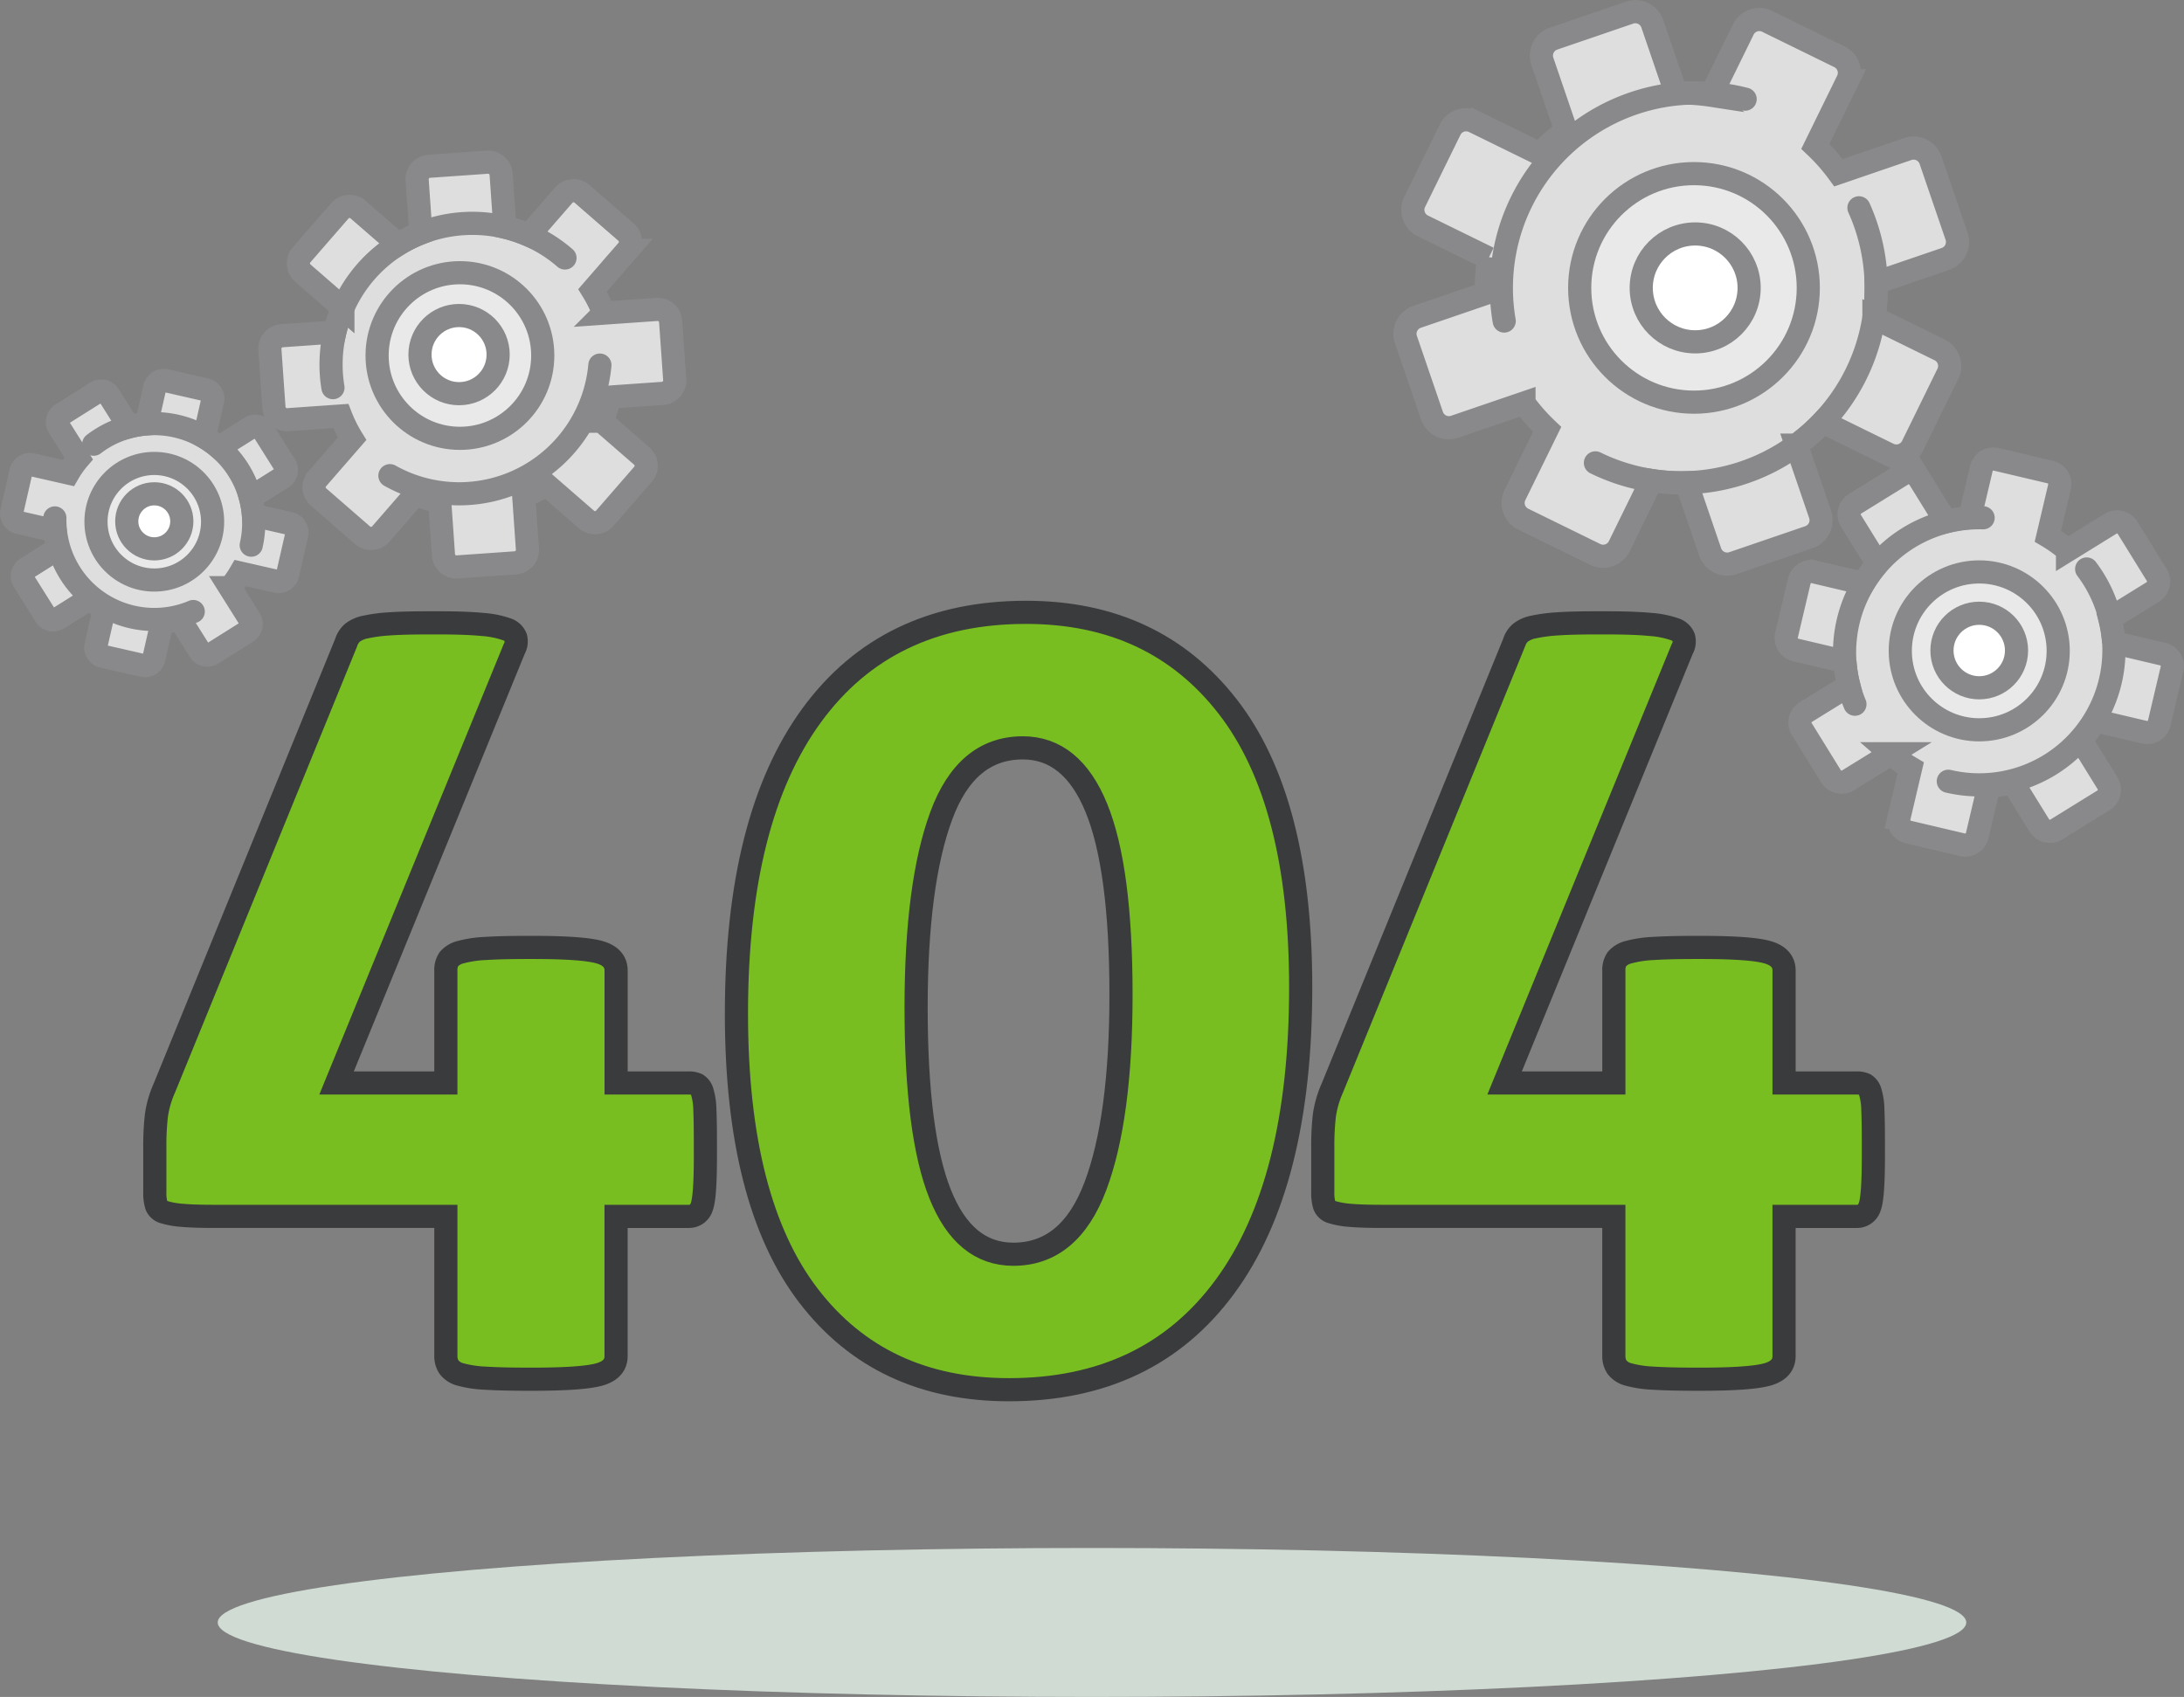
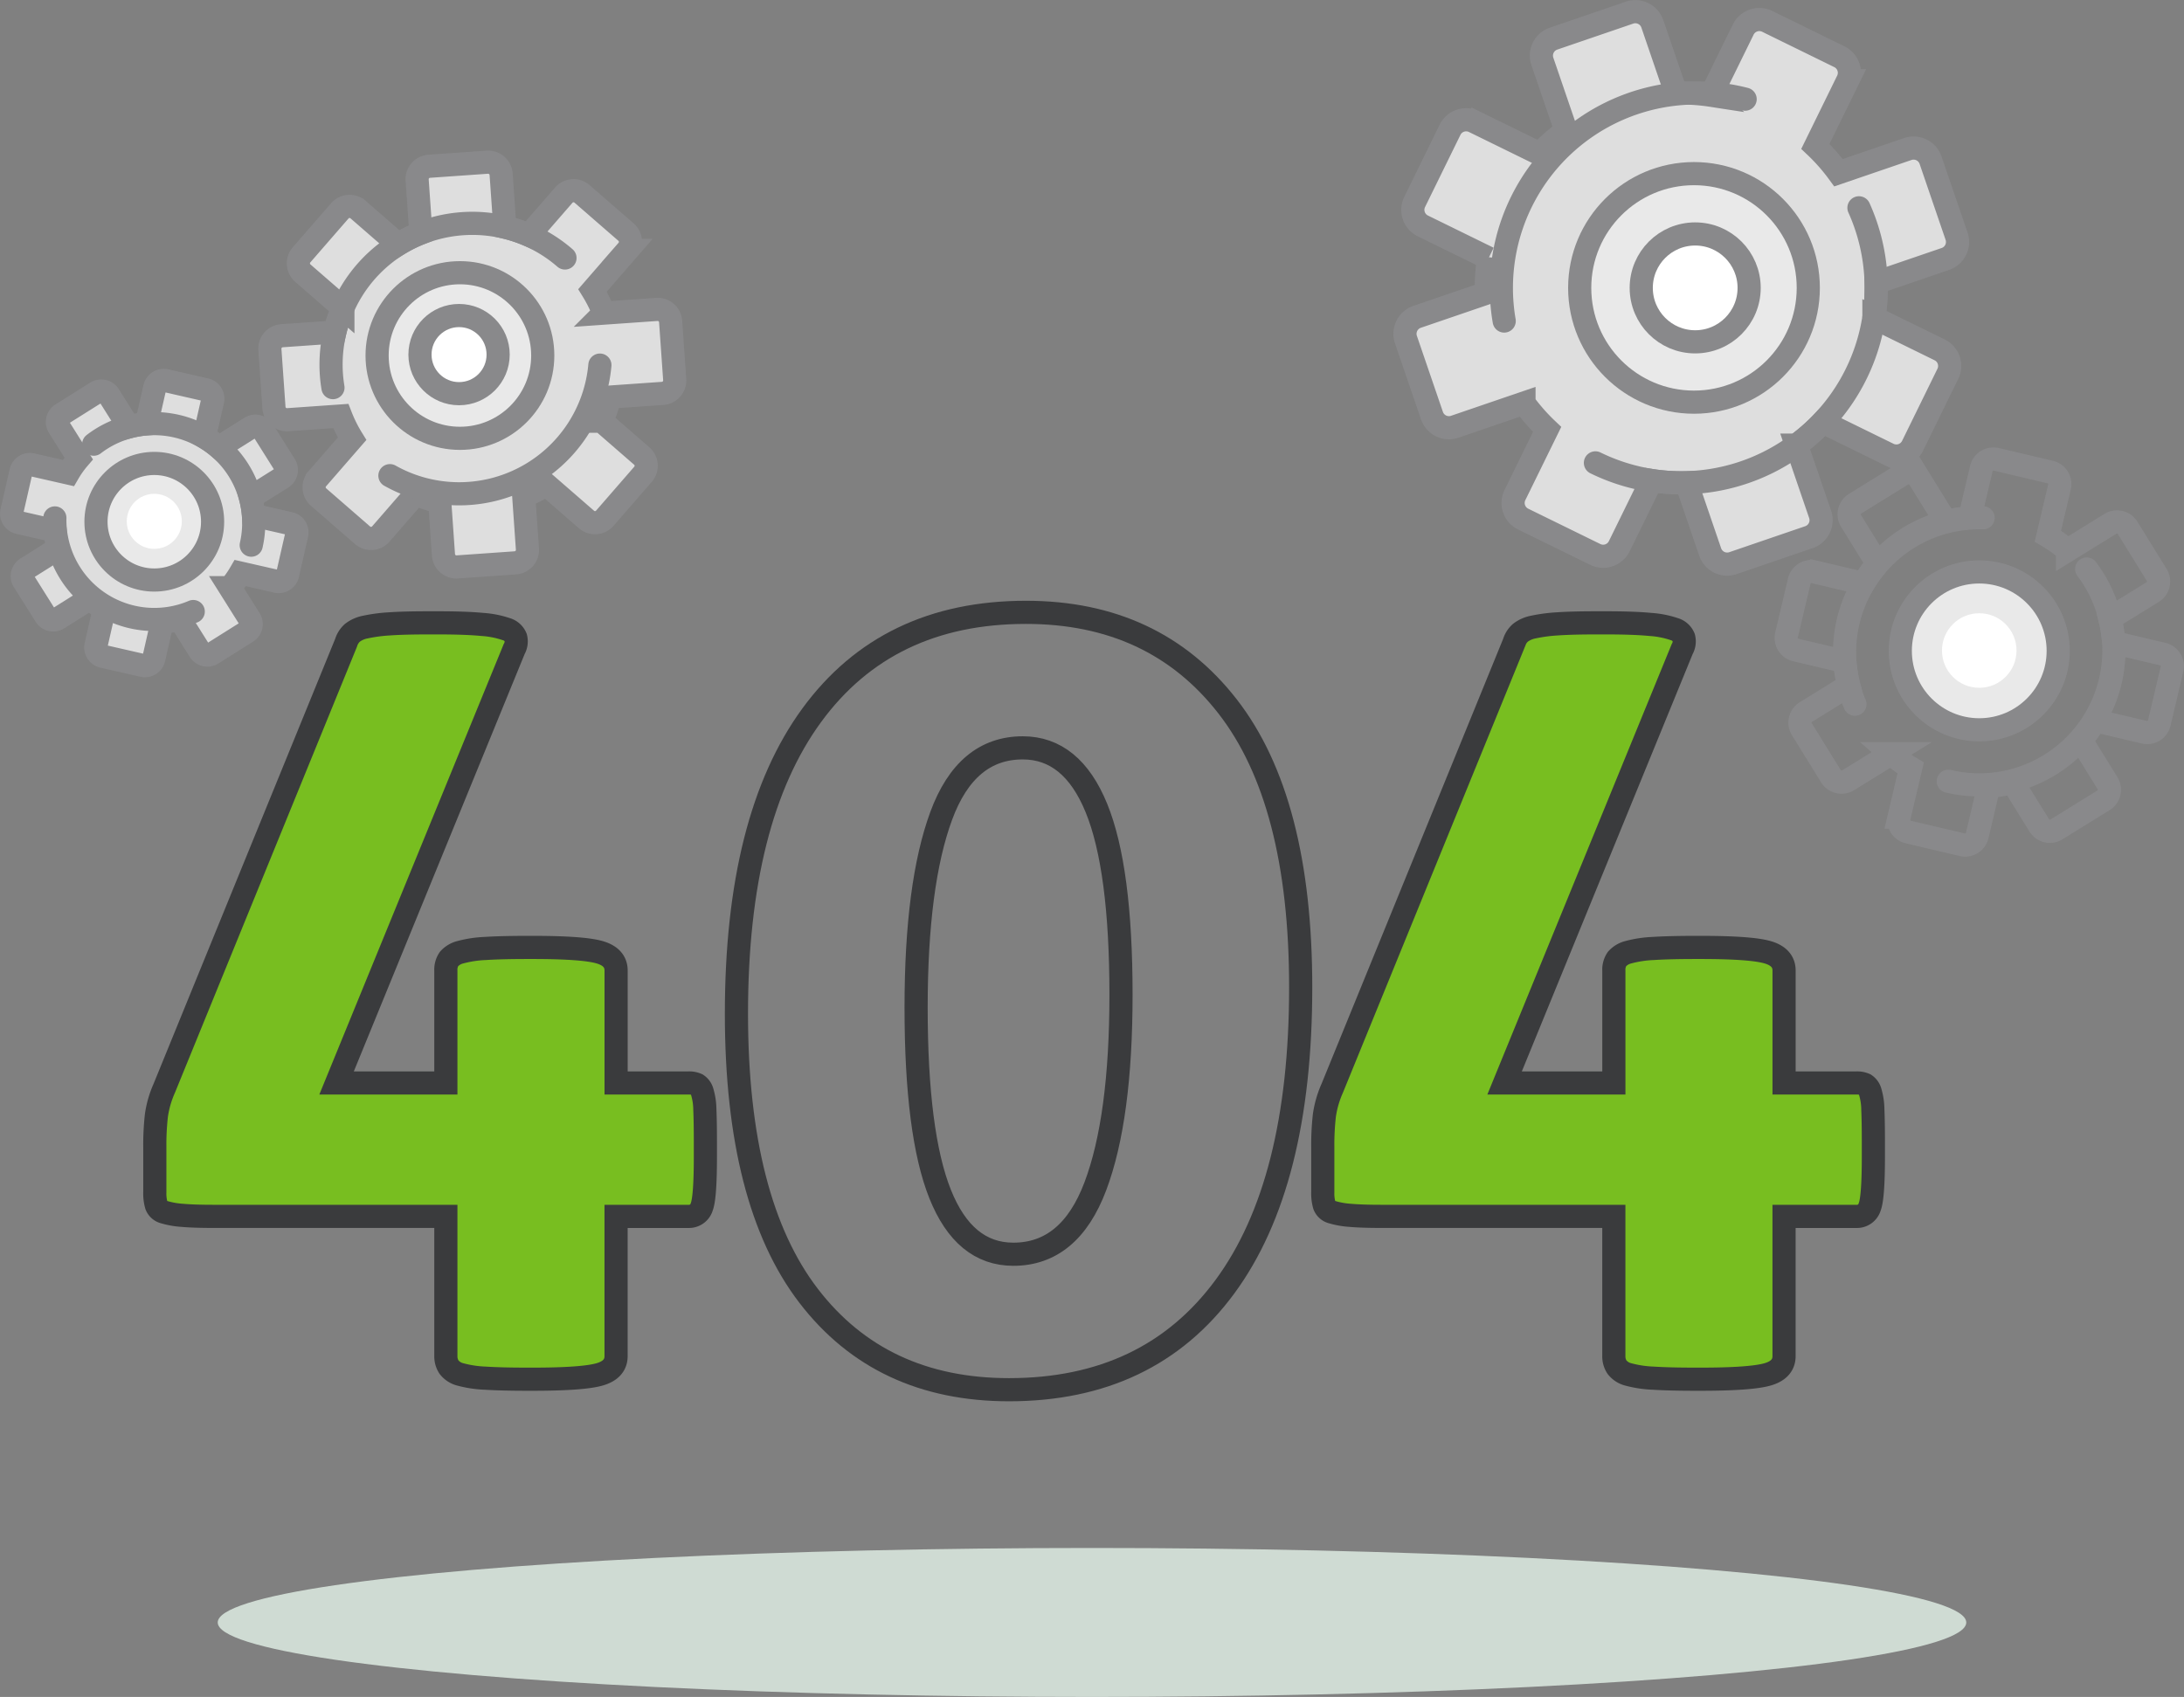
<svg xmlns="http://www.w3.org/2000/svg" width="471.597" height="366.518" viewBox="0 0 471.597 366.518">
  <rect x="0" y="0" width="471.597" height="366.518" fill="#808080" stroke="none" />
  <g id="Illustration" transform="translate(-476.299 -172.596)">
    <g id="Group_1332" data-name="Group 1332" transform="translate(478.809 175.113)">
      <path id="Path_784" data-name="Path 784" d="M1225.232,248.167l-14.185-6.955a41.752,41.752,0,0,0,.465-7.555l14.96-5.12a3.879,3.879,0,0,0,2.415-4.92l-5.615-16.41a3.882,3.882,0,0,0-4.925-2.415l-14.955,5.12a41.627,41.627,0,0,0-5-5.685l6.955-14.185a3.87,3.87,0,0,0-1.775-5.185L1188,177.222a3.87,3.87,0,0,0-5.185,1.775l-6.955,14.185a41.737,41.737,0,0,0-7.555-.465l-5.115-14.96a3.879,3.879,0,0,0-4.92-2.415l-16.41,5.615a3.879,3.879,0,0,0-2.415,4.92l5.115,14.96a41.632,41.632,0,0,0-5.685,4.995l-14.185-6.955a3.87,3.87,0,0,0-5.185,1.775l-7.635,15.575a3.87,3.87,0,0,0,1.775,5.185l14.185,6.955a41.752,41.752,0,0,0-.465,7.555l-14.96,5.12a3.882,3.882,0,0,0-2.415,4.925l5.615,16.41a3.879,3.879,0,0,0,4.92,2.415l14.96-5.115a41.641,41.641,0,0,0,4.995,5.685l-6.955,14.185a3.874,3.874,0,0,0,1.775,5.185l15.575,7.635a3.874,3.874,0,0,0,5.185-1.775l6.955-14.185a41.735,41.735,0,0,0,7.555.465l5.115,14.96a3.882,3.882,0,0,0,4.925,2.415l16.41-5.615a3.882,3.882,0,0,0,2.415-4.925l-5.115-14.96a41.635,41.635,0,0,0,5.685-4.995l14.185,6.955a3.87,3.87,0,0,0,5.185-1.775l7.635-15.575A3.882,3.882,0,0,0,1225.232,248.167Z" transform="translate(-808.913 -175.123)" fill="#dedede" />
      <circle id="Ellipse_4" data-name="Ellipse 4" cx="24.68" cy="24.68" r="24.68" transform="translate(338.598 34.983)" fill="#e9e9e9" />
      <circle id="Ellipse_5" data-name="Ellipse 5" cx="11.65" cy="11.65" r="11.65" transform="translate(351.887 48.013)" fill="#fff" />
      <path id="Path_785" data-name="Path 785" d="M1225.232,248.157l-14.185-6.955a42.255,42.255,0,0,0,.475-7.56l14.955-5.115a3.879,3.879,0,0,0,2.415-4.92l-5.615-16.41a3.879,3.879,0,0,0-4.92-2.415L1203.4,209.9a41.972,41.972,0,0,0-5-5.685l6.955-14.185a3.874,3.874,0,0,0-1.775-5.185l-15.575-7.635a3.874,3.874,0,0,0-5.185,1.775l-6.955,14.185a42.234,42.234,0,0,0-7.555-.475l-5.115-14.955a3.879,3.879,0,0,0-4.92-2.415l-16.41,5.615a3.879,3.879,0,0,0-2.415,4.92l5.115,14.955a41.964,41.964,0,0,0-5.685,5l-14.185-6.955a3.874,3.874,0,0,0-5.185,1.775l-7.635,15.575a3.87,3.87,0,0,0,1.775,5.185l14.185,6.955a42.254,42.254,0,0,0-.475,7.56l-14.955,5.115a3.879,3.879,0,0,0-2.415,4.92l5.615,16.41a3.879,3.879,0,0,0,4.92,2.415l14.955-5.115a41.964,41.964,0,0,0,5,5.685l-6.955,14.185a3.874,3.874,0,0,0,1.775,5.185l15.575,7.635a3.874,3.874,0,0,0,5.185-1.775l6.955-14.185a42.24,42.24,0,0,0,7.555.475l5.115,14.955a3.879,3.879,0,0,0,4.92,2.415l16.41-5.615a3.879,3.879,0,0,0,2.415-4.92l-5.115-14.955a41.976,41.976,0,0,0,5.685-5l14.185,6.955a3.874,3.874,0,0,0,5.185-1.775l7.635-15.575A3.871,3.871,0,0,0,1225.232,248.157Z" transform="translate(-808.913 -175.113)" fill="none" stroke="#89898b" stroke-width="5" />
      <circle id="Ellipse_6" data-name="Ellipse 6" cx="24.68" cy="24.68" r="24.68" transform="translate(338.598 34.983)" fill="none" stroke="#89898b" stroke-width="5" />
      <circle id="Ellipse_7" data-name="Ellipse 7" cx="11.65" cy="11.65" r="11.65" transform="translate(351.887 48.013)" fill="none" stroke="#89898b" stroke-width="5" />
      <path id="Path_786" data-name="Path 786" d="M1145.5,259.491a42.111,42.111,0,0,1,52.025-47.92" transform="translate(-823.204 -192.673)" fill="none" stroke="#89898b" stroke-linecap="round" stroke-linejoin="round" stroke-width="5" />
      <path id="Path_787" data-name="Path 787" d="M1248.935,259.85a42.091,42.091,0,0,1-56.905,55.09" transform="translate(-850.036 -217.482)" fill="none" stroke="#89898b" stroke-linecap="round" stroke-linejoin="round" stroke-width="5" />
-       <path id="Path_788" data-name="Path 788" d="M1354.978,433.238l2.75-11.66a2.675,2.675,0,0,0-1.99-3.22l-10.625-2.505a29.159,29.159,0,0,0-.845-5.16l9.29-5.745a2.674,2.674,0,0,0,.87-3.685l-6.3-10.19a2.679,2.679,0,0,0-3.685-.87l-9.29,5.745a29.158,29.158,0,0,0-4.24-3.065l2.505-10.625a2.675,2.675,0,0,0-1.99-3.22l-11.66-2.75a2.675,2.675,0,0,0-3.22,1.99l-2.505,10.625a29.164,29.164,0,0,0-5.16.845l-5.745-9.29a2.679,2.679,0,0,0-3.685-.87l-10.19,6.3a2.679,2.679,0,0,0-.87,3.685l5.745,9.29a29.175,29.175,0,0,0-3.065,4.24l-10.625-2.505a2.675,2.675,0,0,0-3.22,1.99l-2.75,11.66a2.675,2.675,0,0,0,1.99,3.22l10.625,2.505a29.17,29.17,0,0,0,.845,5.16l-9.29,5.745a2.674,2.674,0,0,0-.87,3.685l6.3,10.19a2.679,2.679,0,0,0,3.685.87l9.29-5.745a29.167,29.167,0,0,0,4.24,3.065l-2.5,10.625a2.675,2.675,0,0,0,1.99,3.22l11.66,2.75a2.675,2.675,0,0,0,3.22-1.99l2.505-10.625a29.165,29.165,0,0,0,5.16-.845l5.745,9.29a2.679,2.679,0,0,0,3.685.87l10.19-6.3a2.679,2.679,0,0,0,.87-3.685l-5.745-9.29a29.166,29.166,0,0,0,3.065-4.24l10.625,2.505A2.677,2.677,0,0,0,1354.978,433.238Z" transform="translate(-891.224 -279.591)" fill="#dedede" />
      <circle id="Ellipse_8" data-name="Ellipse 8" cx="17.05" cy="17.05" r="17.05" transform="translate(407.824 121.01)" fill="#e9e9e9" />
      <circle id="Ellipse_9" data-name="Ellipse 9" cx="8.05" cy="8.05" r="8.05" transform="translate(416.824 129.934)" fill="#fff" />
      <path id="Path_789" data-name="Path 789" d="M1355.743,418.348l-10.625-2.505a29.208,29.208,0,0,0-.84-5.165l9.285-5.74a2.678,2.678,0,0,0,.87-3.685l-6.3-10.19a2.679,2.679,0,0,0-3.685-.87l-9.285,5.74a29.028,29.028,0,0,0-4.24-3.06l2.505-10.625a2.675,2.675,0,0,0-1.99-3.22l-11.66-2.75a2.675,2.675,0,0,0-3.22,1.99l-2.505,10.625a29.214,29.214,0,0,0-5.165.84l-5.74-9.285a2.679,2.679,0,0,0-3.685-.87l-10.19,6.3a2.679,2.679,0,0,0-.87,3.685l5.74,9.285a29.03,29.03,0,0,0-3.06,4.24l-10.625-2.505a2.675,2.675,0,0,0-3.22,1.99l-2.75,11.66a2.675,2.675,0,0,0,1.99,3.22l10.625,2.505a29.207,29.207,0,0,0,.84,5.165l-9.285,5.74a2.674,2.674,0,0,0-.87,3.685l6.3,10.19a2.679,2.679,0,0,0,3.685.87l9.285-5.74a29.033,29.033,0,0,0,4.24,3.06l-2.505,10.625a2.675,2.675,0,0,0,1.99,3.22l11.66,2.75a2.675,2.675,0,0,0,3.22-1.99l2.5-10.625a29.21,29.21,0,0,0,5.165-.84l5.74,9.285a2.679,2.679,0,0,0,3.685.87l10.19-6.3a2.679,2.679,0,0,0,.87-3.685l-5.74-9.285a29.031,29.031,0,0,0,3.06-4.24l10.625,2.505a2.675,2.675,0,0,0,3.22-1.99l2.75-11.66A2.677,2.677,0,0,0,1355.743,418.348Z" transform="translate(-891.229 -279.586)" fill="none" stroke="#89898b" stroke-width="5" />
      <circle id="Ellipse_10" data-name="Ellipse 10" cx="17.05" cy="17.05" r="17.05" transform="translate(407.824 121.01)" fill="none" stroke="#89898b" stroke-width="5" />
-       <circle id="Ellipse_11" data-name="Ellipse 11" cx="8.05" cy="8.05" r="8.05" transform="translate(416.824 129.934)" fill="none" stroke="#89898b" stroke-width="5" />
      <path id="Path_790" data-name="Path 790" d="M1301.856,441.7a29.089,29.089,0,0,1,27.68-40.265" transform="translate(-903.827 -292.119)" fill="none" stroke="#89898b" stroke-linecap="round" stroke-linejoin="round" stroke-width="5" />
      <path id="Path_791" data-name="Path 791" d="M1374.305,424.52a29.081,29.081,0,0,1-29.875,45.845" transform="translate(-926.236 -304.142)" fill="none" stroke="#89898b" stroke-linecap="round" stroke-linejoin="round" stroke-width="5" />
      <path id="Path_792" data-name="Path 792" d="M605.423,250.653l-8.245,9.485a2.8,2.8,0,0,0,.28,3.96l8.64,7.51a30.123,30.123,0,0,0-1.73,5.205l-11.43.8a2.807,2.807,0,0,0-2.605,3l.88,12.535a2.81,2.81,0,0,0,3,2.6l11.43-.8a30.133,30.133,0,0,0,2.44,4.91l-7.51,8.64a2.8,2.8,0,0,0,.28,3.96l9.485,8.245a2.8,2.8,0,0,0,3.96-.28l7.51-8.64a30.115,30.115,0,0,0,5.2,1.73l.8,11.43a2.807,2.807,0,0,0,3,2.605l12.535-.88a2.807,2.807,0,0,0,2.605-3l-.8-11.43a30.135,30.135,0,0,0,4.91-2.44l8.64,7.51a2.811,2.811,0,0,0,3.965-.28l8.245-9.485a2.8,2.8,0,0,0-.28-3.96l-8.64-7.51a30.118,30.118,0,0,0,1.73-5.2l11.43-.8a2.807,2.807,0,0,0,2.6-3l-.88-12.535a2.81,2.81,0,0,0-3-2.605l-11.43.8a30.133,30.133,0,0,0-2.44-4.91l7.51-8.64a2.8,2.8,0,0,0-.28-3.96l-9.485-8.245a2.8,2.8,0,0,0-3.96.28l-7.51,8.64a30.115,30.115,0,0,0-5.2-1.73l-.8-11.43a2.807,2.807,0,0,0-3-2.6l-12.535.88a2.81,2.81,0,0,0-2.605,3l.8,11.43a30.135,30.135,0,0,0-4.91,2.44l-8.64-7.51A2.815,2.815,0,0,0,605.423,250.653Z" transform="translate(-534.567 -207.619)" fill="#dedede" />
      <circle id="Ellipse_12" data-name="Ellipse 12" cx="17.885" cy="17.885" r="17.885" transform="translate(78.918 56.384)" fill="#e9e9e9" />
      <circle id="Ellipse_13" data-name="Ellipse 13" cx="8.44" cy="8.44" r="8.44" transform="translate(88.175 65.632)" fill="#fff" />
      <path id="Path_793" data-name="Path 793" d="M597.458,264.108l8.64,7.51a30.138,30.138,0,0,0-1.735,5.2l-11.425.8a2.81,2.81,0,0,0-2.605,3l.88,12.535a2.81,2.81,0,0,0,3,2.605l11.425-.8a30.159,30.159,0,0,0,2.445,4.91l-7.51,8.64a2.8,2.8,0,0,0,.28,3.96l9.485,8.245a2.8,2.8,0,0,0,3.96-.28l7.51-8.64a30.137,30.137,0,0,0,5.205,1.735l.8,11.425a2.81,2.81,0,0,0,3,2.6l12.535-.88a2.81,2.81,0,0,0,2.6-3l-.8-11.425a30.161,30.161,0,0,0,4.91-2.445l8.64,7.51a2.8,2.8,0,0,0,3.96-.28l8.245-9.485a2.8,2.8,0,0,0-.28-3.96l-8.64-7.51a30.137,30.137,0,0,0,1.735-5.205l11.425-.8a2.807,2.807,0,0,0,2.605-3l-.88-12.535a2.81,2.81,0,0,0-3-2.6l-11.425.8a30.159,30.159,0,0,0-2.445-4.91l7.51-8.64a2.8,2.8,0,0,0-.28-3.96l-9.485-8.245a2.8,2.8,0,0,0-3.96.28l-7.51,8.64a30.141,30.141,0,0,0-5.205-1.735l-.8-11.425a2.81,2.81,0,0,0-3-2.605l-12.535.88a2.81,2.81,0,0,0-2.6,3l.8,11.425a30.156,30.156,0,0,0-4.91,2.445l-8.64-7.51a2.8,2.8,0,0,0-3.96.28l-8.245,9.485A2.81,2.81,0,0,0,597.458,264.108Z" transform="translate(-534.567 -207.624)" fill="none" stroke="#89898b" stroke-width="5" />
      <circle id="Ellipse_14" data-name="Ellipse 14" cx="17.885" cy="17.885" r="17.885" transform="translate(78.918 56.384)" fill="none" stroke="#89898b" stroke-width="5" />
      <circle id="Ellipse_15" data-name="Ellipse 15" cx="8.44" cy="8.44" r="8.44" transform="translate(88.175 65.632)" fill="none" stroke="#89898b" stroke-width="5" />
      <path id="Path_794" data-name="Path 794" d="M693.19,332.97a30.508,30.508,0,0,1-45.34,23.88" transform="translate(-566.164 -256.631)" fill="none" stroke="#89898b" stroke-linecap="round" stroke-linejoin="round" stroke-width="5" />
      <path id="Path_795" data-name="Path 795" d="M617.172,302.047a30.5,30.5,0,0,1,50.1-28" transform="translate(-547.786 -220.844)" fill="none" stroke="#89898b" stroke-linecap="round" stroke-linejoin="round" stroke-width="5" />
      <path id="Path_796" data-name="Path 796" d="M509.724,341.931l-1.79,7.855a21.026,21.026,0,0,0-3.8.655l-4.29-6.83a1.971,1.971,0,0,0-2.725-.62l-7.49,4.71a1.971,1.971,0,0,0-.62,2.725l4.29,6.83a21.42,21.42,0,0,0-2.24,3.145l-7.86-1.79a1.973,1.973,0,0,0-2.365,1.49l-1.97,8.625a1.973,1.973,0,0,0,1.49,2.365l7.86,1.79a21.023,21.023,0,0,0,.655,3.8l-6.83,4.29a1.971,1.971,0,0,0-.62,2.725l4.71,7.49a1.971,1.971,0,0,0,2.725.62l6.83-4.29a21.694,21.694,0,0,0,3.145,2.24l-1.79,7.86a1.98,1.98,0,0,0,1.49,2.37l8.625,1.965a1.973,1.973,0,0,0,2.365-1.49l1.79-7.86a21.023,21.023,0,0,0,3.8-.655l4.29,6.83a1.971,1.971,0,0,0,2.725.62l7.49-4.71a1.971,1.971,0,0,0,.62-2.725l-4.29-6.83a21.417,21.417,0,0,0,2.24-3.145l7.855,1.79a1.98,1.98,0,0,0,2.37-1.49l1.97-8.625a1.98,1.98,0,0,0-1.49-2.37l-7.86-1.79a21.025,21.025,0,0,0-.655-3.8l6.83-4.29a1.971,1.971,0,0,0,.62-2.725l-4.71-7.49a1.971,1.971,0,0,0-2.725-.62l-6.83,4.29a21.422,21.422,0,0,0-3.145-2.24l1.79-7.86a1.98,1.98,0,0,0-1.49-2.37l-8.625-1.97A2,2,0,0,0,509.724,341.931Z" transform="translate(-478.809 -260.751)" fill="#dedede" />
      <circle id="Ellipse_16" data-name="Ellipse 16" cx="12.59" cy="12.59" r="12.59" transform="translate(18.216 97.579)" fill="#e9e9e9" />
      <circle id="Ellipse_17" data-name="Ellipse 17" cx="5.945" cy="5.945" r="5.945" transform="translate(24.861 104.136)" fill="#fff" />
      <path id="Path_797" data-name="Path 797" d="M509.724,341.941l-1.79,7.855a21.147,21.147,0,0,0-3.81.65l-4.29-6.825a1.971,1.971,0,0,0-2.725-.62l-7.49,4.71a1.971,1.971,0,0,0-.62,2.725l4.29,6.825a21.333,21.333,0,0,0-2.235,3.15l-7.855-1.79a1.98,1.98,0,0,0-2.37,1.49l-1.97,8.625a1.98,1.98,0,0,0,1.49,2.37l7.855,1.79a21.148,21.148,0,0,0,.65,3.81L482.029,381a1.971,1.971,0,0,0-.62,2.725l4.71,7.49a1.971,1.971,0,0,0,2.725.62l6.825-4.29a20.968,20.968,0,0,0,3.15,2.235l-1.79,7.855a1.98,1.98,0,0,0,1.49,2.37l8.625,1.97a1.98,1.98,0,0,0,2.37-1.49l1.79-7.855a21.148,21.148,0,0,0,3.81-.65l4.29,6.825a1.971,1.971,0,0,0,2.725.62l7.49-4.71a1.971,1.971,0,0,0,.62-2.725l-4.29-6.825a21.333,21.333,0,0,0,2.235-3.15l7.855,1.79a1.98,1.98,0,0,0,2.37-1.49l1.97-8.625a1.98,1.98,0,0,0-1.49-2.37l-7.855-1.79a21.142,21.142,0,0,0-.65-3.81l6.825-4.29a1.971,1.971,0,0,0,.62-2.725l-4.71-7.49a1.971,1.971,0,0,0-2.725-.62l-6.825,4.29a21.327,21.327,0,0,0-3.15-2.235l1.79-7.855a1.98,1.98,0,0,0-1.49-2.37l-8.625-1.97A1.984,1.984,0,0,0,509.724,341.941Z" transform="translate(-478.809 -260.761)" fill="none" stroke="#89898b" stroke-width="5" />
      <circle id="Ellipse_18" data-name="Ellipse 18" cx="12.59" cy="12.59" r="12.59" transform="translate(18.216 97.579)" fill="none" stroke="#89898b" stroke-width="5" />
-       <circle id="Ellipse_19" data-name="Ellipse 19" cx="5.945" cy="5.945" r="5.945" transform="translate(24.861 104.136)" fill="none" stroke="#89898b" stroke-width="5" />
      <path id="Path_798" data-name="Path 798" d="M527.355,421.32a21.479,21.479,0,0,1-29.88-20.22" transform="translate(-488.139 -291.752)" fill="none" stroke="#89898b" stroke-linecap="round" stroke-linejoin="round" stroke-width="5" />
      <path id="Path_799" data-name="Path 799" d="M514.26,363.513a21.475,21.475,0,0,1,34.015,21.81" transform="translate(-496.534 -270.093)" fill="none" stroke="#89898b" stroke-linecap="round" stroke-linejoin="round" stroke-width="5" />
      <g id="Group_1329" data-name="Group 1329" transform="translate(30.916 129.739)">
        <g id="Group_1328" data-name="Group 1328">
          <path id="Path_800" data-name="Path 800" d="M601.9,454.22q5.895,0,9.415.34a20.154,20.154,0,0,1,5.22,1.02,3.107,3.107,0,0,1,2.04,1.815,3.339,3.339,0,0,1-.34,2.495L579.89,553.6h23.6V529.32a4.106,4.106,0,0,1,.68-2.495,4.865,4.865,0,0,1,2.495-1.475,24.587,24.587,0,0,1,5.33-.8q3.518-.225,9.19-.225h1.14q10.657,0,14.295,1.02c2.415.68,3.63,2.005,3.63,3.97V553.6H655.9a4.123,4.123,0,0,1,1.815.34,2.715,2.715,0,0,1,1.135,1.59,14.019,14.019,0,0,1,.565,3.86q.113,2.61.115,6.92v3.175q0,8.85-.795,10.89a2.856,2.856,0,0,1-2.835,2.04H640.245V612.59q0,2.955-3.63,3.97t-14.295,1.02h-1.135q-5.67,0-9.19-.225a23.925,23.925,0,0,1-5.33-.795,4.466,4.466,0,0,1-2.495-1.59,4.186,4.186,0,0,1-.68-2.385V582.41H553.345q-4.312,0-6.8-.225a17.765,17.765,0,0,1-3.86-.68,2.416,2.416,0,0,1-1.7-1.475,9.221,9.221,0,0,1-.34-2.835V567.44a56.785,56.785,0,0,1,.34-6.805,22.119,22.119,0,0,1,1.7-5.9l39.255-96.205a4.774,4.774,0,0,1,1.36-2.155,6.646,6.646,0,0,1,2.835-1.25,33.726,33.726,0,0,1,5.105-.68q3.18-.225,8.395-.225h2.27Z" transform="translate(-540.64 -451.95)" fill="#78be20" />
-           <path id="Path_801" data-name="Path 801" d="M869.07,449.68q27.727,0,43.53,20.3t15.8,60.7q0,42.435-16.37,64.665T865.435,617.58q-27.743,0-43.305-20.3t-15.57-60.92q0-42.2,16.25-64.44T869.07,449.68Zm-.685,29.27q-12.2,0-17.61,14.69t-5.42,41.35q0,27.345,5.19,40.335t15.8,12.995q12.188,0,17.72-14.69t5.535-41.35q0-27.337-5.31-40.335T868.385,478.95Z" transform="translate(-680.965 -449.68)" fill="#78be20" />
          <path id="Path_802" data-name="Path 802" d="M1135.555,454.22q5.9,0,9.415.34a20.153,20.153,0,0,1,5.22,1.02,3.106,3.106,0,0,1,2.04,1.815,3.338,3.338,0,0,1-.34,2.495l-38.345,93.71h23.595V529.32a4.106,4.106,0,0,1,.68-2.495,4.865,4.865,0,0,1,2.495-1.475,24.639,24.639,0,0,1,5.33-.8q3.517-.225,9.19-.225h1.135q10.657,0,14.295,1.02c2.415.68,3.63,2.005,3.63,3.97V553.6h15.655a4.122,4.122,0,0,1,1.815.34,2.714,2.714,0,0,1,1.135,1.59,14.018,14.018,0,0,1,.565,3.86q.113,2.61.115,6.92v3.175q0,8.85-.8,10.89a2.856,2.856,0,0,1-2.835,2.04h-15.655V612.59q0,2.955-3.63,3.97t-14.295,1.02h-1.135q-5.67,0-9.19-.225a23.926,23.926,0,0,1-5.33-.795,4.466,4.466,0,0,1-2.495-1.59,4.186,4.186,0,0,1-.68-2.385V582.41h-50.145q-4.312,0-6.8-.225a17.767,17.767,0,0,1-3.86-.68,2.416,2.416,0,0,1-1.7-1.475,9.221,9.221,0,0,1-.34-2.835V567.44a56.785,56.785,0,0,1,.34-6.805,22.121,22.121,0,0,1,1.7-5.9l39.255-96.205a4.775,4.775,0,0,1,1.36-2.155,6.646,6.646,0,0,1,2.835-1.25,33.722,33.722,0,0,1,5.1-.68q3.18-.225,8.4-.225h2.275Z" transform="translate(-822.082 -451.95)" fill="#78be20" />
        </g>
      </g>
      <g id="Group_1331" data-name="Group 1331" transform="translate(30.916 129.739)">
        <g id="Group_1330" data-name="Group 1330">
          <path id="Path_803" data-name="Path 803" d="M601.9,454.22q5.895,0,9.415.34a20.154,20.154,0,0,1,5.22,1.02,3.107,3.107,0,0,1,2.04,1.815,3.339,3.339,0,0,1-.34,2.495L579.89,553.6h23.6V529.32a4.106,4.106,0,0,1,.68-2.495,4.865,4.865,0,0,1,2.495-1.475,24.587,24.587,0,0,1,5.33-.8q3.518-.225,9.19-.225h1.14q10.657,0,14.295,1.02c2.415.68,3.63,2.005,3.63,3.97V553.6H655.9a4.123,4.123,0,0,1,1.815.34,2.715,2.715,0,0,1,1.135,1.59,14.019,14.019,0,0,1,.565,3.86q.113,2.61.115,6.92v3.175q0,8.85-.795,10.89a2.856,2.856,0,0,1-2.835,2.04H640.245V612.59q0,2.955-3.63,3.97t-14.295,1.02h-1.135q-5.67,0-9.19-.225a23.925,23.925,0,0,1-5.33-.795,4.466,4.466,0,0,1-2.495-1.59,4.186,4.186,0,0,1-.68-2.385V582.41H553.345q-4.312,0-6.8-.225a17.765,17.765,0,0,1-3.86-.68,2.416,2.416,0,0,1-1.7-1.475,9.221,9.221,0,0,1-.34-2.835V567.44a56.785,56.785,0,0,1,.34-6.805,22.119,22.119,0,0,1,1.7-5.9l39.255-96.205a4.774,4.774,0,0,1,1.36-2.155,6.646,6.646,0,0,1,2.835-1.25,33.726,33.726,0,0,1,5.105-.68q3.18-.225,8.395-.225h2.27Z" transform="translate(-540.64 -451.95)" fill="none" stroke="#3a3b3d" stroke-width="5" />
          <path id="Path_804" data-name="Path 804" d="M869.07,449.68q27.727,0,43.53,20.3t15.8,60.7q0,42.435-16.37,64.665T865.435,617.58q-27.743,0-43.305-20.3t-15.57-60.92q0-42.2,16.25-64.44T869.07,449.68Zm-.685,29.27q-12.2,0-17.61,14.69t-5.42,41.35q0,27.345,5.19,40.335t15.8,12.995q12.188,0,17.72-14.69t5.535-41.35q0-27.337-5.31-40.335T868.385,478.95Z" transform="translate(-680.965 -449.68)" fill="none" stroke="#3a3b3d" stroke-width="5" />
          <path id="Path_805" data-name="Path 805" d="M1135.555,454.22q5.9,0,9.415.34a20.153,20.153,0,0,1,5.22,1.02,3.106,3.106,0,0,1,2.04,1.815,3.338,3.338,0,0,1-.34,2.495l-38.345,93.71h23.595V529.32a4.106,4.106,0,0,1,.68-2.495,4.865,4.865,0,0,1,2.495-1.475,24.639,24.639,0,0,1,5.33-.8q3.517-.225,9.19-.225h1.135q10.657,0,14.295,1.02c2.415.68,3.63,2.005,3.63,3.97V553.6h15.655a4.122,4.122,0,0,1,1.815.34,2.714,2.714,0,0,1,1.135,1.59,14.018,14.018,0,0,1,.565,3.86q.113,2.61.115,6.92v3.175q0,8.85-.8,10.89a2.856,2.856,0,0,1-2.835,2.04h-15.655V612.59q0,2.955-3.63,3.97t-14.295,1.02h-1.135q-5.67,0-9.19-.225a23.926,23.926,0,0,1-5.33-.795,4.466,4.466,0,0,1-2.495-1.59,4.186,4.186,0,0,1-.68-2.385V582.41h-50.145q-4.312,0-6.8-.225a17.767,17.767,0,0,1-3.86-.68,2.416,2.416,0,0,1-1.7-1.475,9.221,9.221,0,0,1-.34-2.835V567.44a56.785,56.785,0,0,1,.34-6.805,22.121,22.121,0,0,1,1.7-5.9l39.255-96.205a4.775,4.775,0,0,1,1.36-2.155,6.646,6.646,0,0,1,2.835-1.25,33.722,33.722,0,0,1,5.1-.68q3.18-.225,8.4-.225h2.275Z" transform="translate(-822.082 -451.95)" fill="none" stroke="#3a3b3d" stroke-width="5" />
        </g>
      </g>
      <ellipse id="Ellipse_20" data-name="Ellipse 20" cx="188.782" cy="16.09" rx="188.782" ry="16.09" transform="translate(44.506 331.82)" fill="#cfdbd3" />
    </g>
  </g>
</svg>